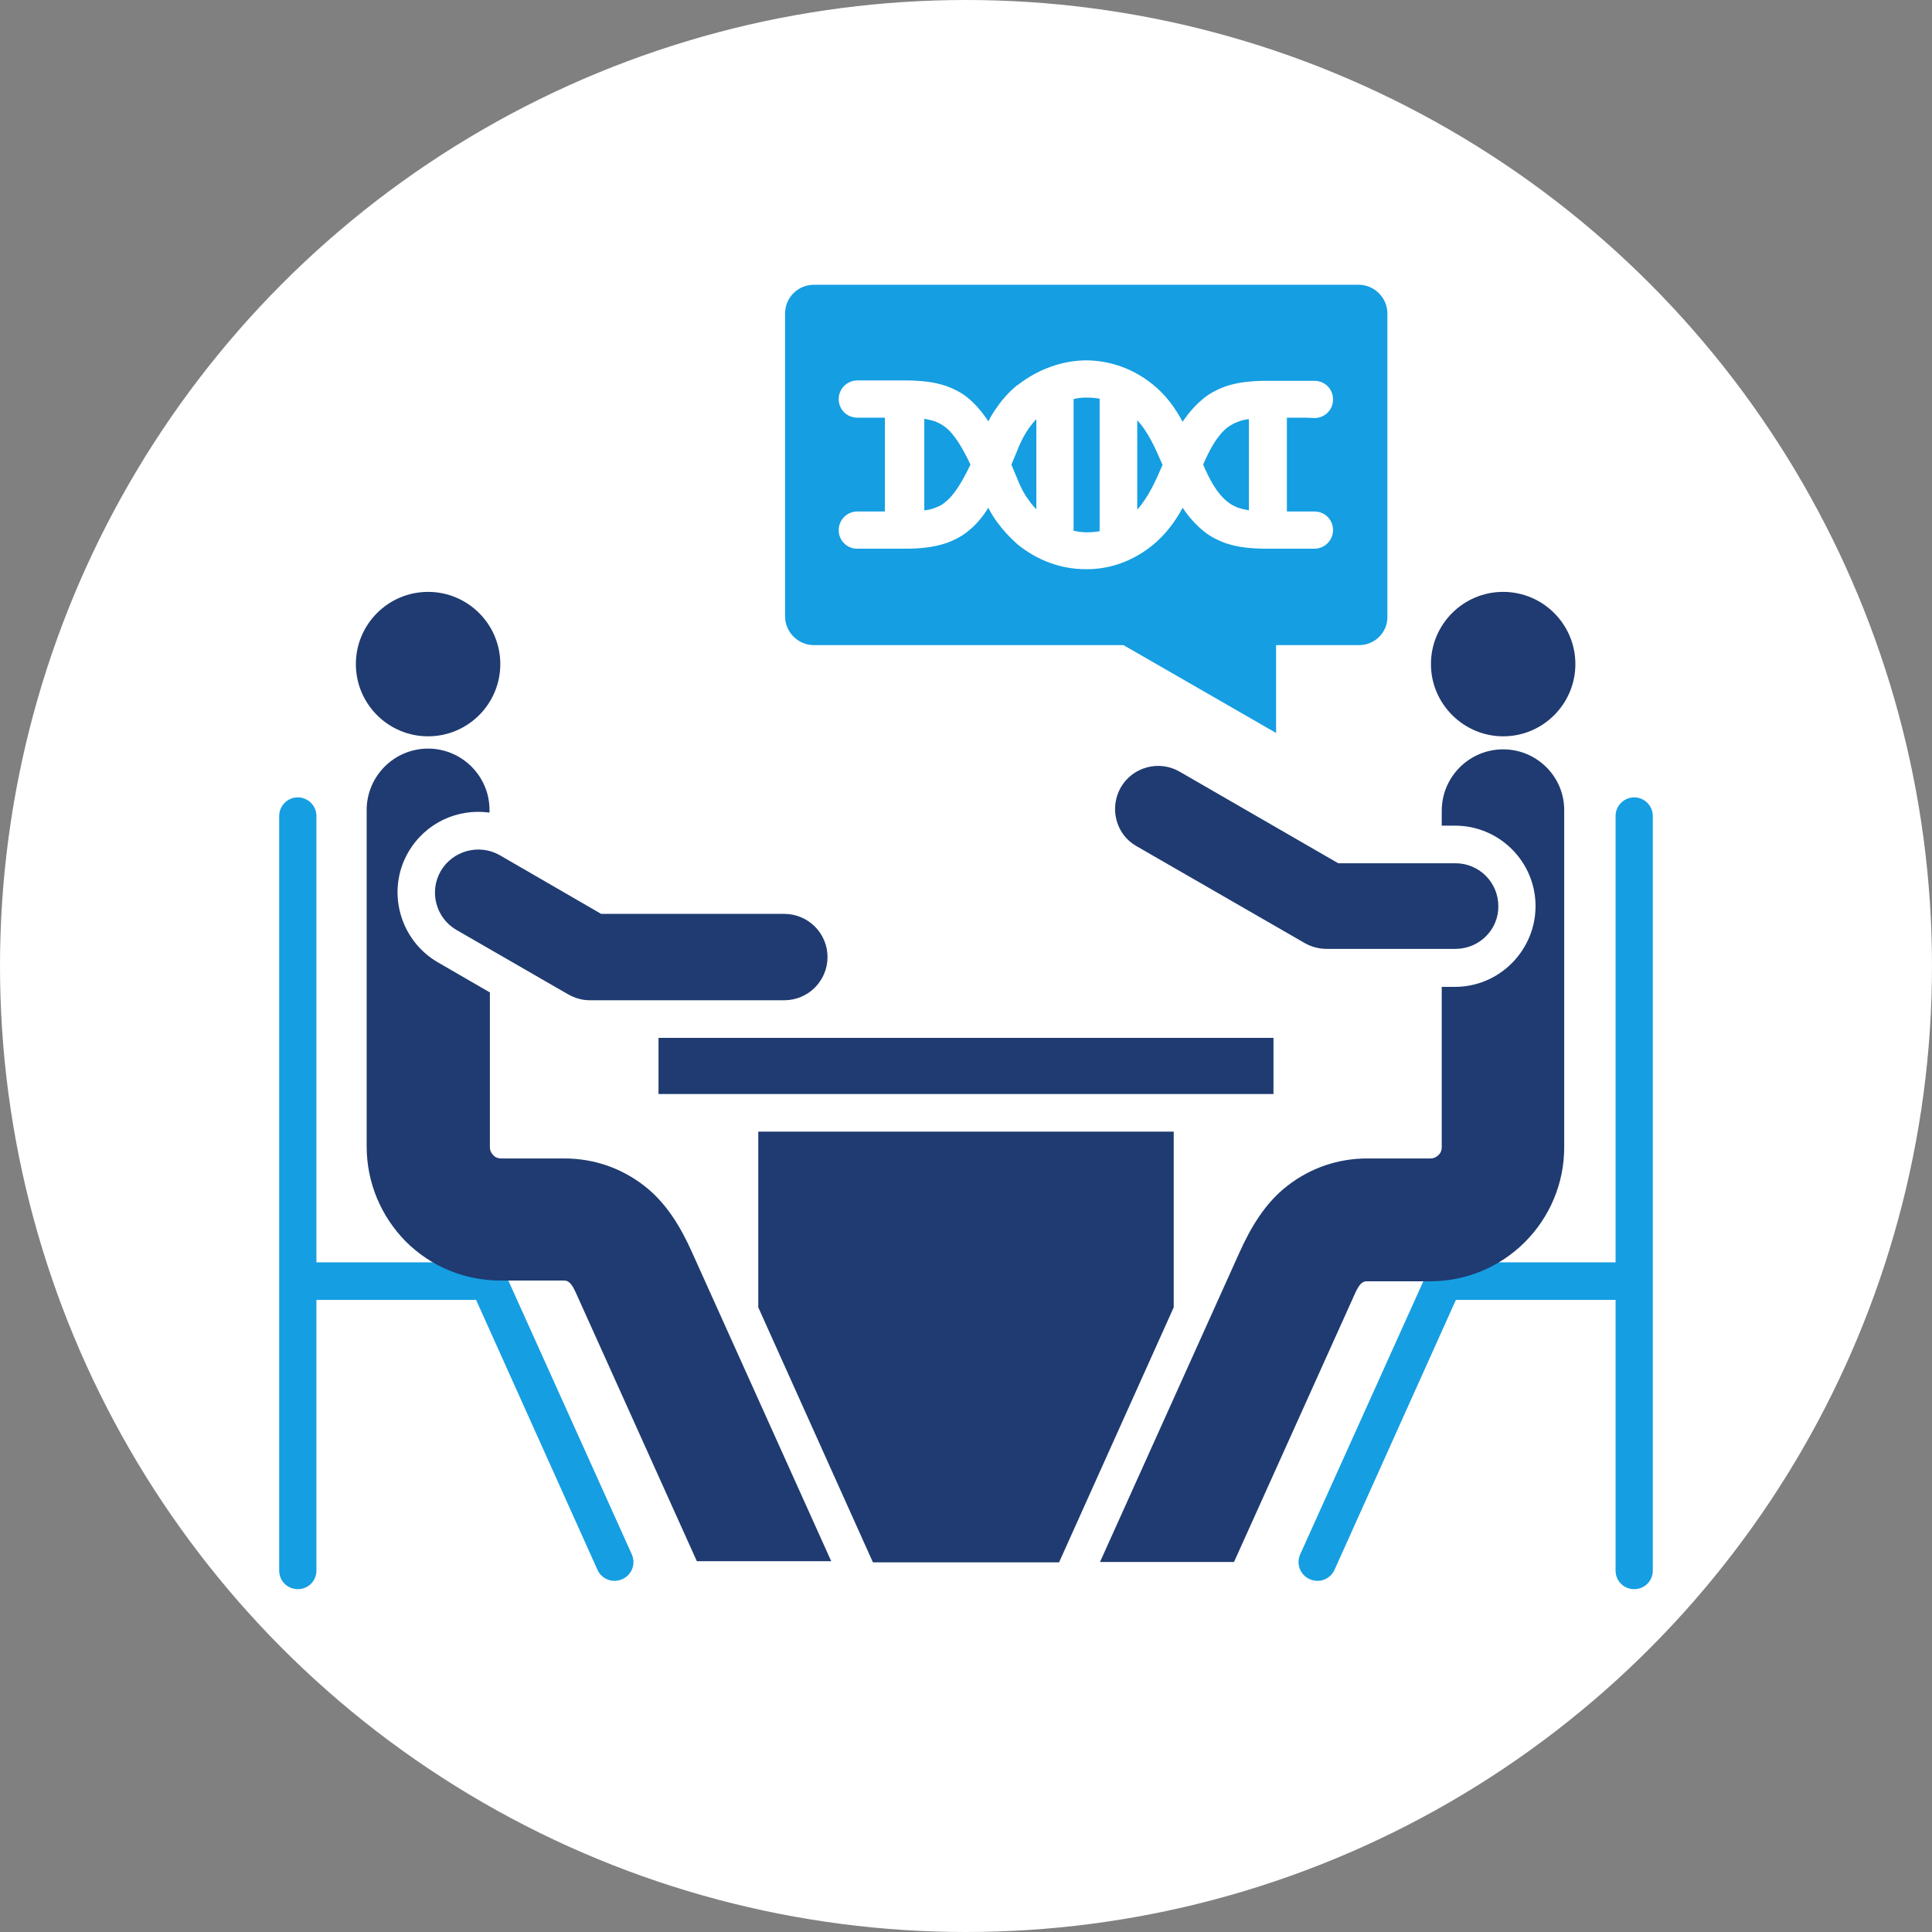
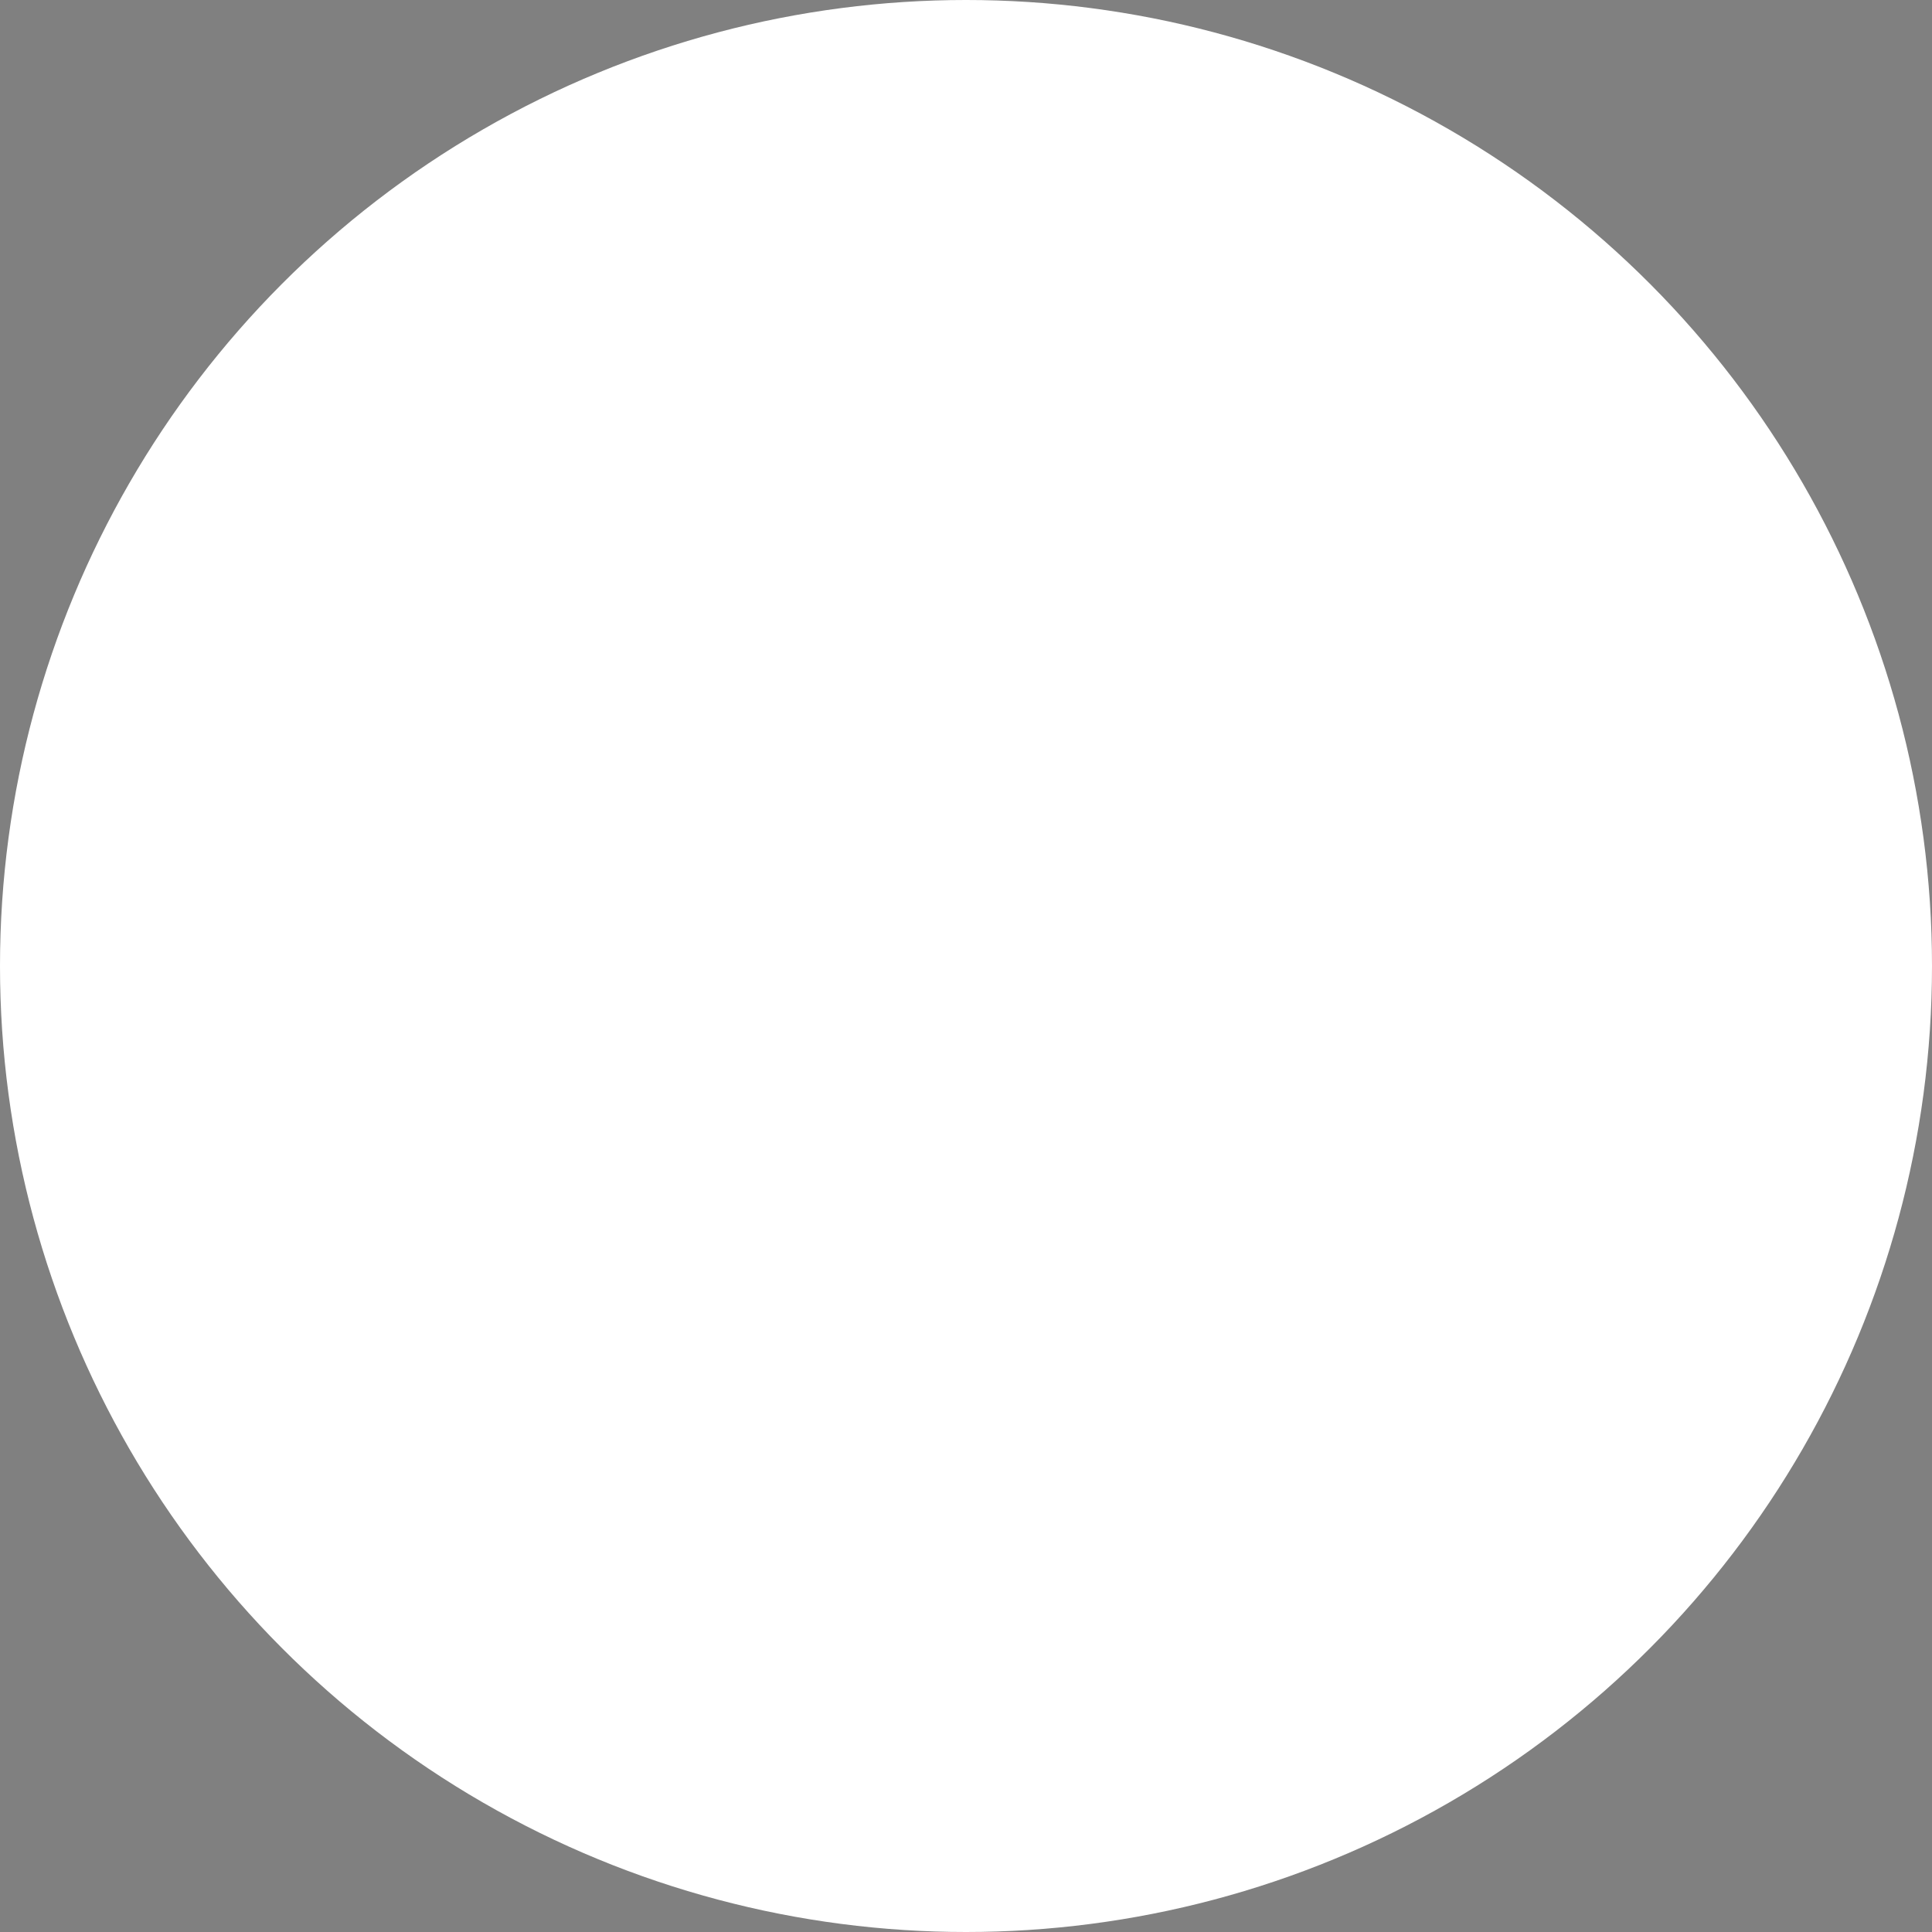
<svg xmlns="http://www.w3.org/2000/svg" width="346" height="346" viewBox="0 0 346 346" fill="none">
  <rect x="0" y="0" width="346" height="346" fill="#808080" stroke="none" />
  <circle cx="173" cy="173" r="173" fill="white" />
-   <path fill-rule="evenodd" clip-rule="evenodd" d="M296 146.133V229.467C296 229.6 296 229.667 296 229.733V281.267C296 283.133 294.533 284.6 292.667 284.6C290.8 284.6 289.333 283.133 289.333 281.267V232.8H260.733L239 281.133C238.267 282.8 236.267 283.6 234.533 282.8C232.867 282.067 232.067 280.067 232.867 278.333L255.533 228.067C256.067 226.8 257.333 226.067 258.6 226.067H289.333V146.133C289.333 144.267 290.867 142.8 292.667 142.8C294.533 142.8 296 144.333 296 146.133ZM90.467 228.067C89.933 226.8 88.667 226.067 87.4 226.067H56.667V146.133C56.667 144.267 55.133 142.8 53.333 142.8C51.467 142.8 50 144.333 50 146.133V229.467C50 229.6 50 229.667 50 229.733V281.267C50 283.133 51.467 284.6 53.333 284.6C55.2 284.6 56.667 283.133 56.667 281.267V232.8H85.267L107 281.133C107.733 282.8 109.733 283.6 111.467 282.8C113.133 282.067 113.933 280.067 113.133 278.333L90.467 228.067ZM182.4 80.133L182.133 80.8C181.8 81.6 181.467 82.4 181.133 83.2C181.467 84 181.8 84.867 182.133 85.6L182.4 86.267C182.933 87.533 183.533 88.667 184.267 89.6C184.667 90.2 185.133 90.733 185.6 91.2V75.067C185.133 75.533 184.733 76.067 184.267 76.667C183.533 77.733 182.933 78.867 182.4 80.133ZM169.267 76.467C168.667 76 168.067 75.733 167.467 75.467C166.867 75.267 166.2 75.133 165.533 75V91.4C166.2 91.333 166.867 91.2 167.467 90.933C168.133 90.733 168.733 90.4 169.267 89.933C170.933 88.667 172.467 86 173.8 83.2C172.467 80.4 171 77.8 169.267 76.467ZM192.267 71.467V95.067C193 95.2 193.8 95.333 194.6 95.333C195.4 95.333 196.2 95.267 196.933 95.133V71.4C196.133 71.267 195.4 71.2 194.6 71.2C193.8 71.2 193.067 71.267 192.267 71.467ZM243.4 115.533H228.533V131.267L214.867 123.4L201.2 115.533H145.733C142.933 115.533 140.6 113.2 140.6 110.4V56.133C140.6 53.267 142.933 51 145.733 51H243.333C246.133 51 248.467 53.333 248.467 56.133V110.4C248.533 113.2 246.267 115.533 243.4 115.533ZM235.4 74.867C237.267 74.867 238.733 73.4 238.733 71.533C238.733 69.667 237.267 68.2 235.4 68.2C232.4 68.2 235.533 68.2 233.533 68.2C232.933 68.2 232.333 68.2 231.667 68.2H230.533C229.467 68.2 228.4 68.2 227.267 68.2C227.2 68.2 227.067 68.2 227 68.2C226.867 68.2 226.733 68.2 226.6 68.2C225.4 68.2 224.267 68.267 223.133 68.4C221.933 68.533 220.667 68.8 219.467 69.2C218.2 69.667 216.933 70.267 215.733 71.2C214.133 72.467 212.867 73.933 211.8 75.533C210.467 73.067 208.8 70.733 206.467 68.867C202.867 65.933 198.6 64.533 194.4 64.533C190.133 64.6 185.867 66.133 182.2 69H182.133C180.8 70.133 179.6 71.4 178.6 72.867C178 73.667 177.467 74.533 177 75.467C175.867 73.733 174.6 72.267 173.2 71.133C172 70.2 170.733 69.6 169.467 69.133C168.267 68.733 167.067 68.467 165.8 68.333C164.667 68.2 163.467 68.133 162.333 68.133C162.2 68.133 162.067 68.133 161.933 68.133C161.867 68.133 161.733 68.133 161.667 68.133C160.6 68.133 159.467 68.133 158.4 68.133H157.267C156.6 68.133 156 68.133 155.4 68.133C153.4 68.133 156.6 68.133 153.533 68.133C151.667 68.133 150.2 69.667 150.2 71.467C150.2 73.333 151.667 74.8 153.533 74.8C155.333 74.8 152.133 74.8 155.4 74.8C156.067 74.8 156.667 74.8 157.267 74.8H158.467V91.6H157.267C156.667 91.6 156 91.6 155.4 91.6C152.133 91.6 155.333 91.6 153.533 91.6C151.667 91.6 150.2 93.133 150.2 94.933C150.2 96.8 151.667 98.267 153.533 98.267C156.533 98.267 153.4 98.267 155.4 98.267C156 98.267 156.6 98.267 157.267 98.267H158.4C159.467 98.267 160.6 98.267 161.667 98.267C161.733 98.267 161.8 98.267 161.933 98.267C162.067 98.267 162.2 98.267 162.333 98.267C163.533 98.267 164.667 98.2 165.8 98.067C167 97.933 168.2 97.667 169.467 97.267C170.733 96.8 172 96.2 173.2 95.267C174.667 94.133 175.933 92.667 177 90.933C177.467 91.867 178 92.733 178.6 93.533C179.667 95 180.867 96.267 182.133 97.4L182.2 97.467C185.8 100.4 190.067 101.933 194.4 101.933C198.667 102 202.867 100.533 206.467 97.6C208.8 95.667 210.467 93.4 211.8 90.933C212.867 92.533 214.133 94 215.733 95.267C216.933 96.2 218.2 96.8 219.467 97.267C220.667 97.667 221.867 97.933 223.133 98.067C224.267 98.2 225.467 98.267 226.6 98.267C226.733 98.267 226.867 98.267 227 98.267C227.067 98.267 227.2 98.267 227.267 98.267C228.333 98.267 229.467 98.267 230.533 98.267H231.667C232.333 98.267 232.933 98.267 233.533 98.267C235.533 98.267 232.333 98.267 235.4 98.267C237.267 98.267 238.733 96.733 238.733 94.933C238.733 93.067 237.267 91.6 235.4 91.6C233.6 91.6 236.8 91.6 233.533 91.6C232.867 91.6 232.267 91.6 231.667 91.6H230.467V74.8H231.667C232.267 74.8 232.933 74.8 233.533 74.8C236.8 74.867 233.667 74.867 235.4 74.867ZM203.667 91.267C205.6 89.133 206.933 86.2 208.2 83.267C206.933 80.333 205.667 77.4 203.667 75.267V91.267ZM219.933 76.467C218 77.933 216.667 80.467 215.467 83.2C216.667 86 218 88.467 219.933 89.933C220.467 90.4 221.133 90.667 221.733 90.933C222.333 91.133 223 91.267 223.667 91.4V75.067C223 75.133 222.333 75.267 221.733 75.533C221.133 75.733 220.533 76.067 219.933 76.467Z" fill="#159EE2" />
-   <path fill-rule="evenodd" clip-rule="evenodd" d="M210.199 234.133L189.666 279.8H156.332L135.799 234.133V202.667H210.199V234.133ZM117.932 195.933H228.066V185.867H117.932V195.933ZM115.332 212.333C111.199 209.133 106.266 207.467 101.066 207.467H89.732C89.199 207.467 88.666 207.267 88.332 206.867C87.932 206.467 87.732 206 87.732 205.467V178.867V177.733L78.399 172.333C71.532 168.333 69.132 159.467 73.132 152.6C76.199 147.333 81.999 144.733 87.666 145.533V145.067C87.666 139 82.732 134.067 76.666 134.067C70.599 134.067 65.666 139 65.666 145.067V205.333C65.666 211.733 68.199 217.8 72.666 222.333C77.199 226.867 83.266 229.333 89.666 229.333H100.999C101.332 229.333 101.599 229.4 101.866 229.6C102.466 230.067 102.866 230.933 103.199 231.667L124.799 279.6H148.866L123.932 224.267C121.932 219.8 119.332 215.4 115.332 212.333ZM78.933 156C76.799 159.667 78.066 164.4 81.732 166.533L101.732 178.067C102.932 178.733 104.199 179.133 105.599 179.133H140.466C144.732 179.133 148.199 175.667 148.199 171.4C148.199 167.133 144.732 163.667 140.466 163.667H107.666L89.466 153.133C85.799 151.067 81.066 152.333 78.933 156ZM76.666 131.867C83.799 131.867 89.599 126.067 89.599 118.933C89.599 111.8 83.799 106 76.666 106C69.532 106 63.732 111.8 63.732 118.933C63.732 126.067 69.532 131.867 76.666 131.867ZM269.199 134.2C263.132 134.2 258.199 139.133 258.199 145.2V147.867H260.599C268.532 147.867 274.999 154.333 274.999 162.267C274.999 170.2 268.532 176.733 260.599 176.733H258.199V205.467C258.199 206 257.999 206.533 257.599 206.867C257.199 207.267 256.732 207.467 256.199 207.467H244.866C239.666 207.467 234.732 209.133 230.599 212.333C226.599 215.4 223.999 219.8 221.932 224.4L196.999 279.733H220.999L242.599 231.8C242.932 231.067 243.332 230.2 243.932 229.733C244.199 229.533 244.466 229.467 244.799 229.467H256.132C262.532 229.467 268.599 226.933 273.066 222.467C277.599 217.933 280.132 211.867 280.132 205.467V145.2C280.199 139.133 275.266 134.2 269.199 134.2ZM203.532 151.533L233.732 168.933C234.932 169.6 236.266 169.933 237.599 169.933H260.666C264.932 169.933 268.399 166.467 268.332 162.267C268.332 158 264.866 154.6 260.666 154.6H239.666L211.266 138.2C207.599 136.067 202.866 137.333 200.732 141C198.599 144.733 199.866 149.467 203.532 151.533ZM269.199 131.867C276.332 131.867 282.132 126.067 282.132 118.933C282.132 111.8 276.332 106 269.199 106C262.066 106 256.266 111.8 256.266 118.933C256.266 126.067 262.132 131.867 269.199 131.867Z" fill="#1F3B71" />
</svg>